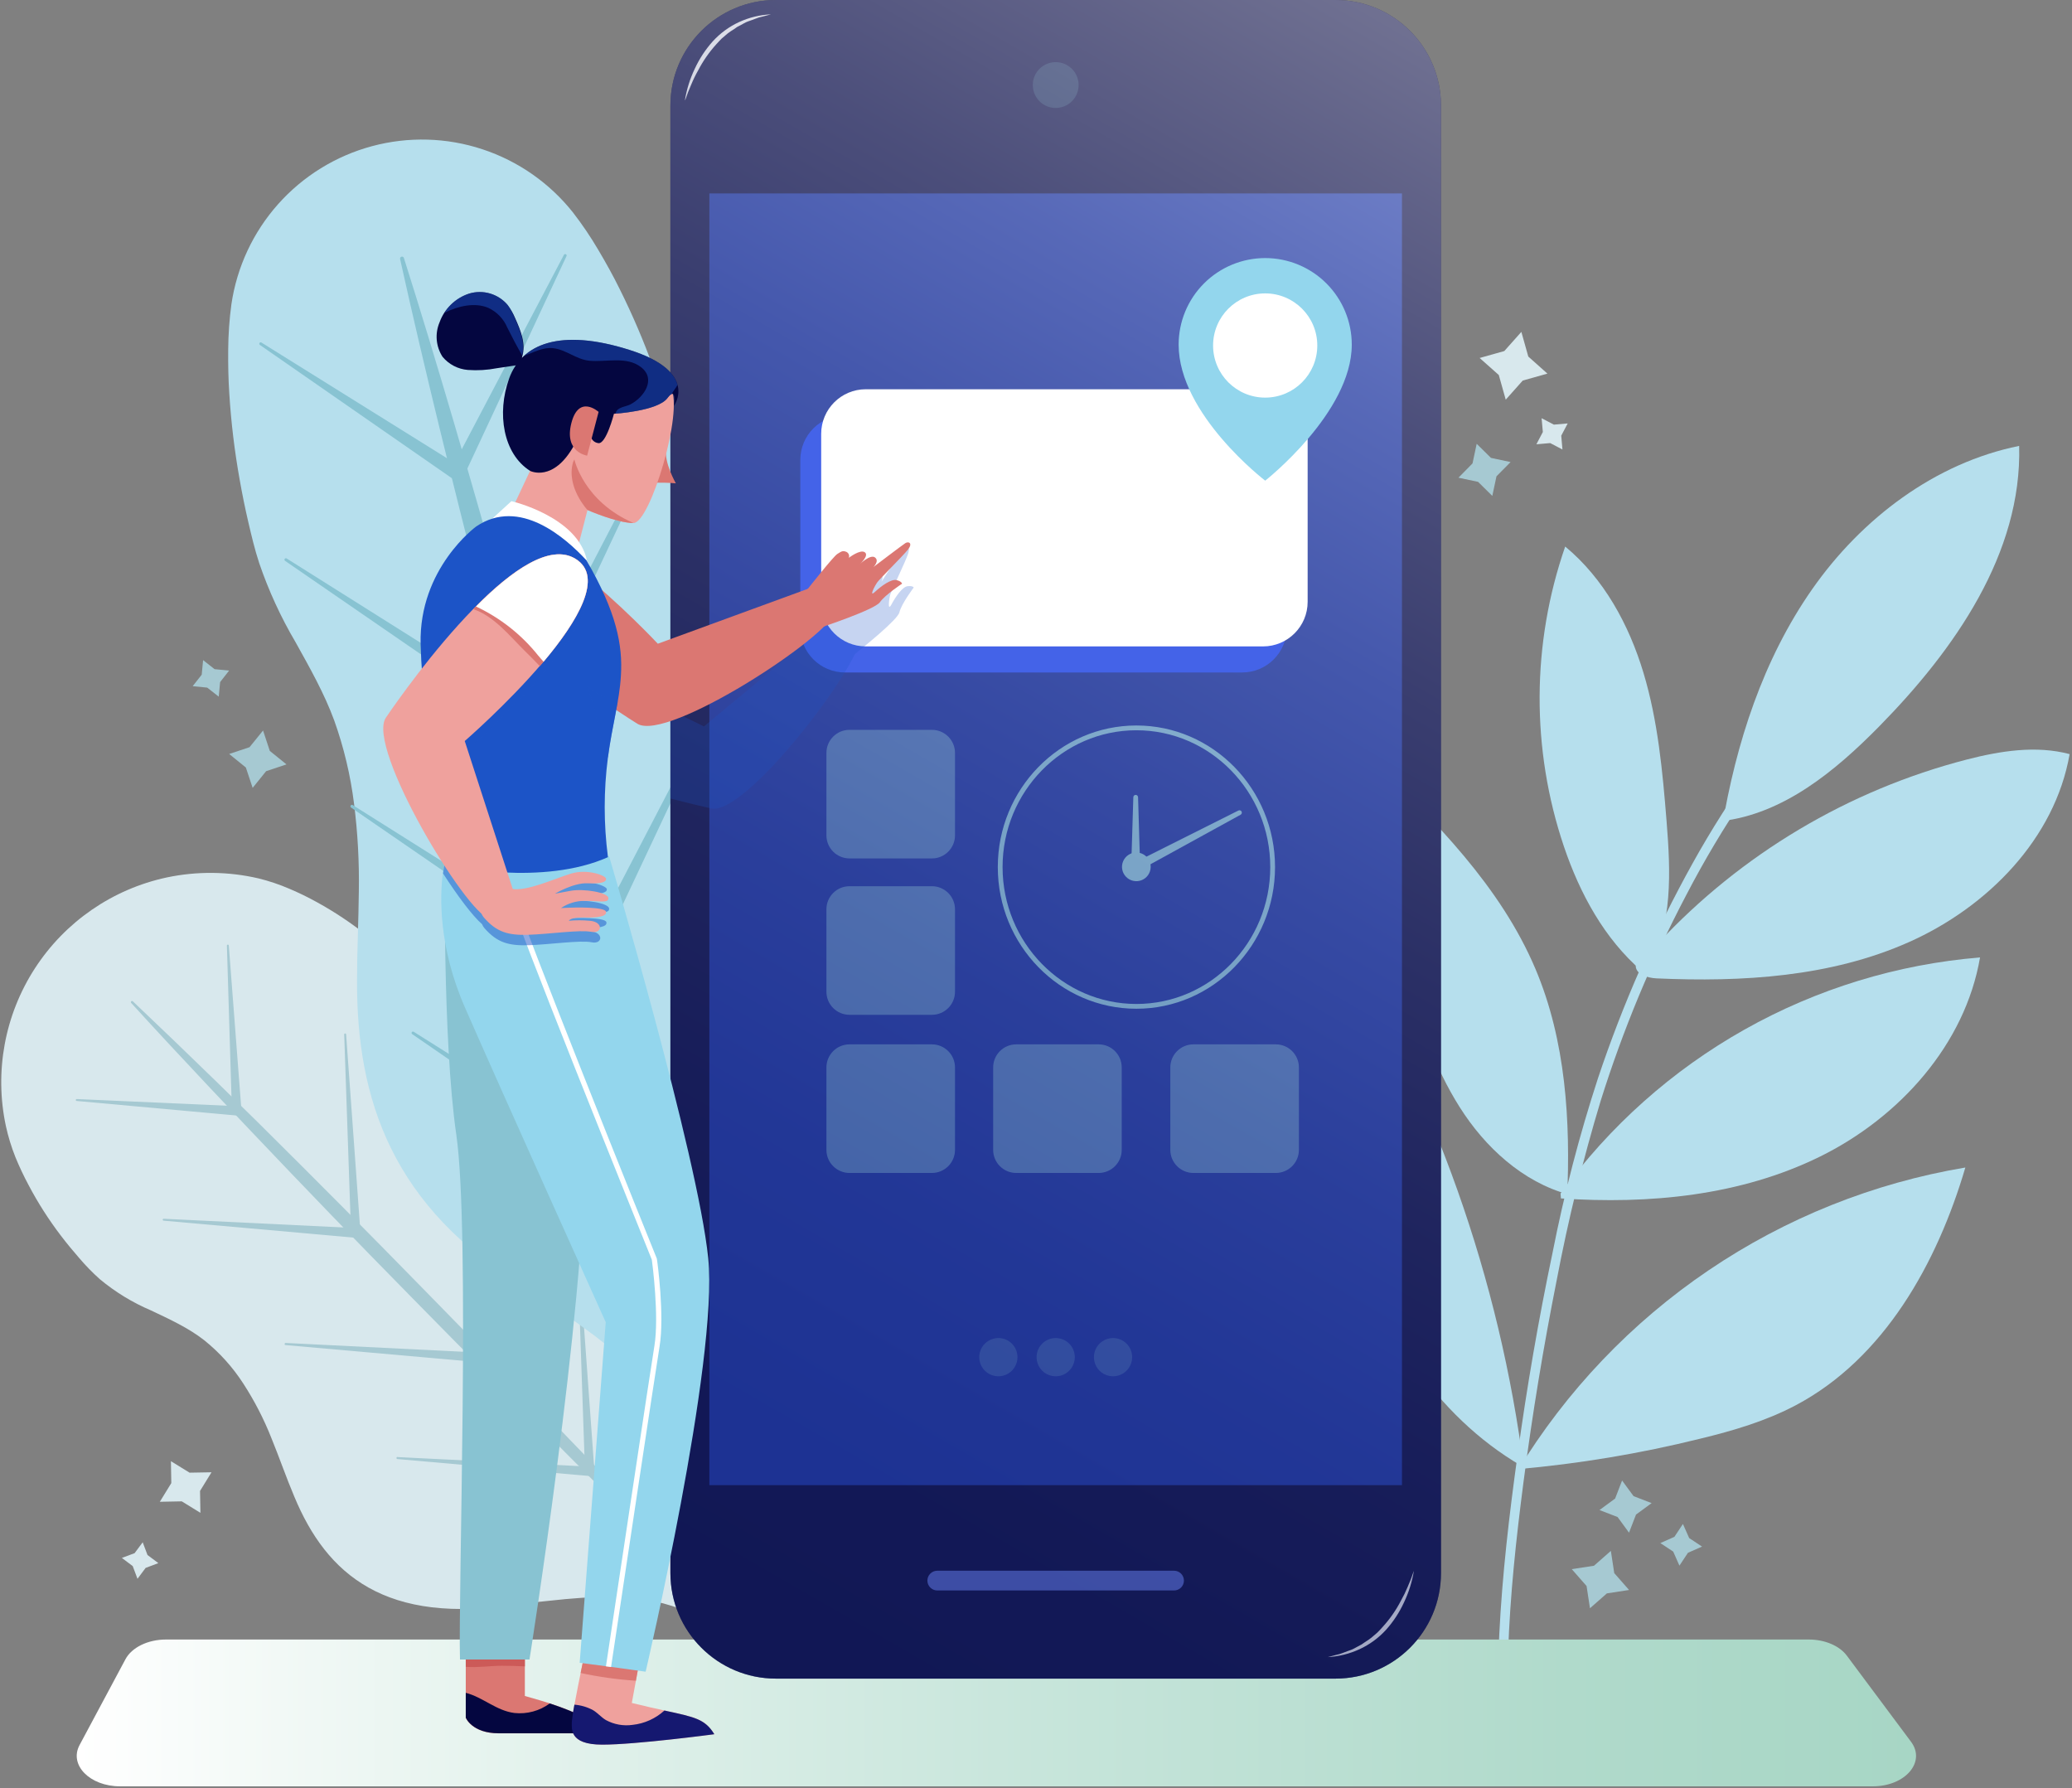
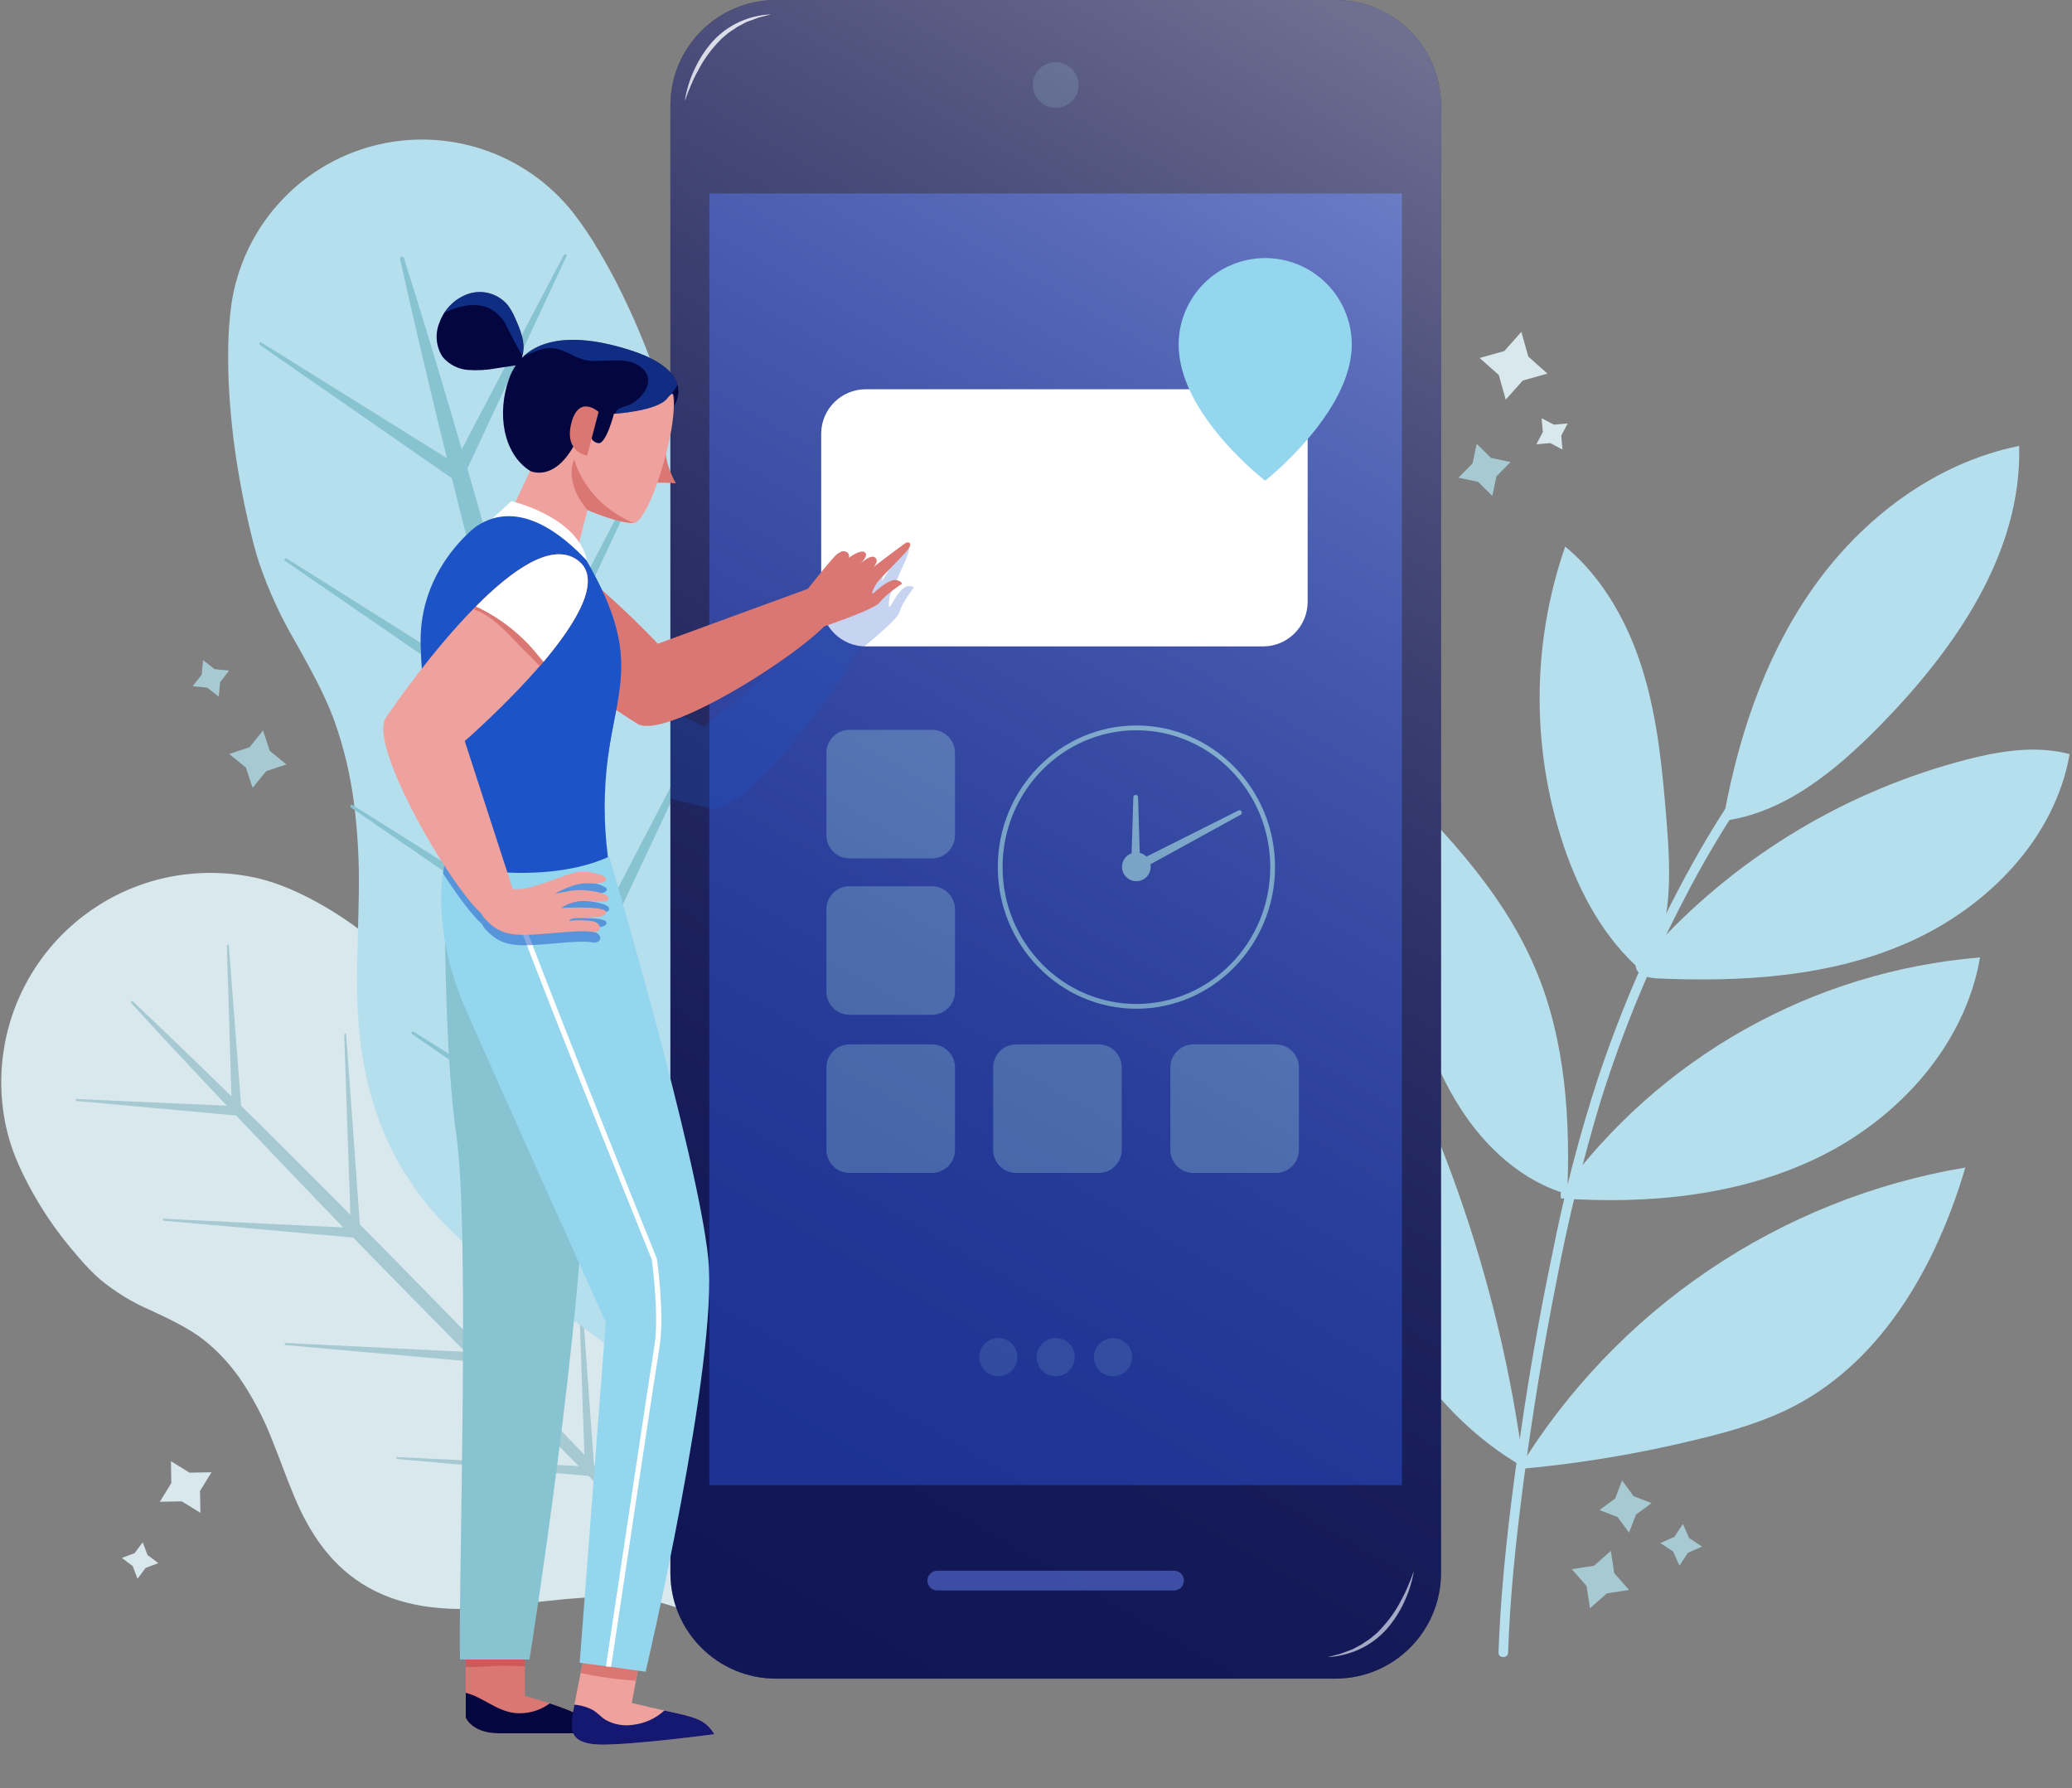
<svg xmlns="http://www.w3.org/2000/svg" width="547" height="472" viewBox="0 0 547 472" fill="none">
  <rect x="0" y="0" width="547" height="472" fill="#808080" stroke="none" />
  <path d="M398.139 436.178C398.631 421.124 400.259 406.094 402.202 391.166C404.524 373.339 407.443 355.593 410.96 337.926C413.993 321.95 417.868 306.146 422.569 290.579C428.453 271.824 436.017 253.637 445.17 236.242C454.623 218.035 466.186 201.004 479.62 185.5C481.273 183.607 482.964 181.715 484.668 179.91C485.778 178.724 483.999 176.945 482.876 178.131C468.913 193.213 456.813 209.918 446.836 227.888C436.787 245.984 428.427 264.967 421.863 284.598C416.943 299.687 412.94 315.06 409.874 330.632C406.148 348.392 403.056 366.264 400.599 384.251C398.429 399.886 396.587 415.609 395.804 431.383C395.716 432.986 395.653 434.588 395.602 436.191C395.552 437.793 398.126 437.806 398.126 436.191L398.139 436.178Z" fill="#B6DFED" />
  <path d="M401.583 386.888C378.869 373.6 363.726 349.738 356.672 324.449C349.618 299.16 349.782 272.383 352.18 246.211C378.795 289.297 395.893 337.576 402.328 387.809" fill="#B6DFED" />
  <path d="M400.707 388.125C413.513 367.105 430.692 349.087 451.076 335.291C471.46 321.496 494.573 312.246 518.846 308.17C511.389 333.484 497.394 358.571 474.099 370.912C466.212 375.089 457.568 377.638 448.861 379.746C432.972 383.685 416.8 386.381 400.492 387.809" fill="#B6DFED" />
  <path d="M416.361 315.83C404.057 313.306 393.71 304.587 386.643 294.201C379.576 283.816 375.387 271.764 371.5 259.801C365.33 240.469 359.828 220.342 361.847 200.151C378.87 216.758 396.145 233.958 405.37 255.789C413.37 274.717 414.645 295.905 413.698 316.461" fill="#B6DFED" />
  <path d="M411.977 315.035C424.855 297.282 441.42 282.522 460.534 271.767C479.649 261.012 500.862 254.515 522.722 252.722C518.772 275.739 501.395 294.996 480.435 305.306C459.475 315.616 435.372 317.925 412.078 316.322" fill="#B6DFED" />
  <path d="M433.473 256.344C423.542 247.813 417.068 235.838 412.866 223.433C404.2 197.734 404.32 169.884 413.207 144.261C423.416 152.716 430.041 164.881 433.864 177.575C437.688 190.27 438.912 203.571 439.972 216.783C441.032 229.995 441.675 244.166 435.038 255.662" fill="#B6DFED" />
  <path d="M437.658 249.05C459.664 225.412 487.971 208.559 519.24 200.479C528.074 198.208 537.525 196.693 546.371 199.053C542.485 221.376 524.692 239.434 503.984 248.659C483.276 257.883 459.956 259.259 437.317 258.249C434.869 258.136 431.601 257.126 431.841 254.678" fill="#B6DFED" />
  <path d="M454.572 218.562C458.282 196.189 465.437 174.042 478.447 155.467C491.458 136.892 510.828 122.178 533.05 117.698C533.832 146.041 516.002 171.493 496.127 191.709C484.517 203.508 470.825 214.852 454.383 216.745" fill="#B6DFED" />
  <path d="M207.056 440.974C203.277 437.352 199.034 434.25 194.436 431.749C189.67 429.063 184.729 426.698 179.647 424.67C173.635 422.44 167.254 421.374 160.844 421.528C159.027 421.528 157.059 421.641 155.191 421.679C153.324 421.717 151.241 421.969 149.26 422.095L136.944 423.357C101.699 429.149 86.24 415.533 77.723 395.103C75.577 390.056 73.722 384.642 71.615 379.506C69.632 374.498 67.155 369.7 64.22 365.183C61.413 360.837 57.923 356.972 53.885 353.738C49.809 350.545 44.825 348.236 39.878 345.901C34.974 343.817 30.404 341.024 26.312 337.611C24.398 335.896 22.602 334.054 20.937 332.096C19.246 330.165 17.605 328.172 16.041 326.115C12.85 321.933 10.014 317.492 7.561 312.839C6.275 310.44 5.112 307.976 4.078 305.457C3.012 302.789 2.168 300.037 1.554 297.23C-1.516 282.897 1.234 267.932 9.197 255.627C17.16 243.321 29.685 234.682 44.017 231.61C52.006 229.926 60.267 230.008 68.221 231.85C71.022 232.538 73.761 233.458 76.41 234.601C78.921 235.664 81.372 236.86 83.755 238.185C88.359 240.721 92.741 243.642 96.853 246.917C98.897 248.52 100.853 250.198 102.746 251.965C104.663 253.663 106.464 255.488 108.135 257.429C111.464 261.586 114.167 266.207 116.16 271.146C118.407 276.194 120.615 281.166 123.732 285.305C126.89 289.406 130.691 292.968 134.988 295.854C139.455 298.875 144.216 301.437 149.197 303.501C154.245 305.71 159.62 307.666 164.668 309.912C184.922 318.821 198.247 334.532 191.761 369.663L190.234 381.954C190.07 383.923 189.843 385.942 189.704 387.872C189.566 389.803 189.465 391.658 189.452 393.526C189.169 399.929 190.112 406.328 192.228 412.379C194.156 417.496 196.424 422.479 199.017 427.294C201.426 431.935 204.444 436.234 207.989 440.078C208.048 440.136 208.095 440.206 208.127 440.283C208.16 440.36 208.176 440.442 208.176 440.526C208.176 440.609 208.16 440.691 208.127 440.768C208.095 440.845 208.048 440.915 207.989 440.974C207.93 441.039 207.858 441.091 207.778 441.126C207.697 441.162 207.61 441.18 207.522 441.18C207.435 441.18 207.348 441.162 207.267 441.126C207.187 441.091 207.115 441.039 207.056 440.974Z" fill="#D8E8ED" />
  <path d="M207.246 440.746C192.465 426.445 177.818 412.03 163.307 397.501C148.795 382.972 134.316 368.414 119.872 353.826C105.448 339.188 91.037 324.537 76.828 309.659C62.619 294.782 48.498 279.941 34.642 264.748C34.612 264.72 34.588 264.686 34.572 264.648C34.555 264.61 34.547 264.569 34.547 264.527C34.547 264.486 34.555 264.445 34.572 264.407C34.588 264.369 34.612 264.335 34.642 264.306C34.701 264.252 34.777 264.222 34.857 264.222C34.937 264.222 35.013 264.252 35.072 264.306C49.996 278.448 64.718 292.796 79.238 307.35C93.801 321.849 108.161 336.538 122.522 351.239C136.882 365.94 151.167 380.692 165.351 395.545C179.535 410.397 193.731 425.263 207.738 440.305C207.768 440.333 207.793 440.367 207.809 440.405C207.825 440.443 207.834 440.484 207.834 440.526C207.834 440.567 207.825 440.608 207.809 440.646C207.793 440.684 207.768 440.718 207.738 440.746C207.709 440.783 207.671 440.813 207.629 440.833C207.586 440.854 207.539 440.864 207.492 440.864C207.445 440.864 207.398 440.854 207.356 440.833C207.313 440.813 207.276 440.783 207.246 440.746Z" fill="#A6C9D2" />
  <path d="M105.033 384.604L155.774 387.128L154.437 388.39L152.632 335.945C152.63 335.912 152.635 335.879 152.646 335.847C152.658 335.816 152.675 335.787 152.697 335.763C152.719 335.738 152.746 335.718 152.776 335.704C152.806 335.69 152.839 335.682 152.872 335.68C152.938 335.68 153.002 335.704 153.051 335.748C153.1 335.793 153.131 335.854 153.137 335.92L156.923 388.251C156.944 388.578 156.837 388.9 156.625 389.15C156.413 389.399 156.113 389.557 155.787 389.589H155.509L104.894 385.121C104.861 385.118 104.829 385.109 104.799 385.093C104.77 385.077 104.744 385.056 104.723 385.03C104.702 385.004 104.686 384.974 104.676 384.942C104.667 384.911 104.664 384.877 104.667 384.844C104.66 384.798 104.666 384.751 104.685 384.709C104.703 384.667 104.734 384.631 104.772 384.605C104.811 384.58 104.856 384.567 104.903 384.566C104.949 384.566 104.994 384.579 105.033 384.604Z" fill="#A6C9D2" />
  <path d="M75.445 354.482L126.199 357.006L124.849 358.331L123.044 305.874C123.042 305.841 123.047 305.809 123.059 305.778C123.07 305.747 123.087 305.719 123.11 305.696C123.132 305.672 123.159 305.653 123.189 305.641C123.219 305.628 123.251 305.621 123.284 305.621C123.349 305.618 123.413 305.639 123.462 305.682C123.511 305.724 123.542 305.784 123.549 305.848L127.335 358.192C127.352 358.519 127.242 358.84 127.028 359.087C126.814 359.334 126.512 359.488 126.186 359.517H125.984L75.369 355.038C75.337 355.036 75.305 355.028 75.275 355.013C75.246 354.999 75.22 354.979 75.198 354.954C75.177 354.929 75.161 354.9 75.151 354.869C75.142 354.838 75.139 354.805 75.142 354.773C75.138 354.732 75.143 354.692 75.157 354.653C75.171 354.615 75.193 354.581 75.222 354.553C75.251 354.525 75.287 354.504 75.325 354.492C75.364 354.479 75.405 354.476 75.445 354.482Z" fill="#A6C9D2" />
  <path d="M43.269 321.698L94.023 324.159L92.673 325.484L90.868 273.039C90.868 272.972 90.895 272.908 90.942 272.861C90.989 272.813 91.054 272.787 91.121 272.787C91.187 272.787 91.252 272.813 91.299 272.861C91.346 272.908 91.373 272.972 91.373 273.039L95.159 325.37C95.18 325.699 95.071 326.023 94.857 326.273C94.642 326.523 94.338 326.679 94.01 326.708H93.808L43.193 322.203C43.125 322.196 43.062 322.164 43.018 322.112C42.973 322.061 42.95 321.994 42.953 321.925C42.956 321.888 42.967 321.852 42.985 321.82C43.003 321.787 43.028 321.759 43.058 321.738C43.088 321.716 43.123 321.701 43.159 321.694C43.196 321.687 43.233 321.689 43.269 321.698Z" fill="#A6C9D2" />
  <path d="M20.274 290.1L62.573 291.98L61.223 293.305L59.898 249.592C59.896 249.56 59.901 249.527 59.913 249.497C59.924 249.466 59.941 249.438 59.964 249.415C59.986 249.391 60.013 249.372 60.043 249.359C60.073 249.347 60.105 249.34 60.138 249.34C60.17 249.337 60.203 249.34 60.234 249.35C60.266 249.359 60.295 249.375 60.319 249.396C60.344 249.418 60.364 249.444 60.379 249.473C60.393 249.503 60.401 249.535 60.403 249.567L63.747 293.179C63.748 293.493 63.633 293.796 63.423 294.029C63.213 294.263 62.923 294.409 62.611 294.441H62.397L20.236 290.604C20.203 290.601 20.171 290.592 20.141 290.576C20.112 290.56 20.086 290.539 20.065 290.513C20.044 290.487 20.028 290.457 20.018 290.426C20.009 290.394 20.006 290.36 20.009 290.327C20.016 290.262 20.047 290.202 20.096 290.16C20.145 290.118 20.209 290.096 20.274 290.1Z" fill="#A6C9D2" />
-   <path d="M494.387 471.512H31.709C23.721 471.512 18.194 465.896 20.995 460.634L33.11 437.983C34.775 434.841 39.053 432.758 43.823 432.758H477.503C481.756 432.758 485.667 434.424 487.598 437.074L504.482 459.713C508.521 465.076 502.993 471.512 494.387 471.512Z" fill="url(#paint0_linear_3080_556)" />
  <path d="M199.318 417.931C197.203 410.632 194.419 403.544 191.002 396.756C187.633 389.854 183.847 383.065 179.721 376.364C175.203 369.207 169.571 362.816 163.039 357.435C161.297 355.946 159.455 354.495 157.574 353.044C155.694 351.593 153.675 350.192 151.732 348.753L139.428 340.349C103.388 318.796 94.138 290.049 94.252 258.805C94.252 250.993 94.656 243.081 94.731 235.257C94.86 227.544 94.439 219.831 93.47 212.177C92.536 204.671 90.78 197.291 88.233 190.169C85.621 183.052 81.797 176.288 78.011 169.487C74.12 162.88 70.911 155.896 68.433 148.64C67.247 145.056 66.389 141.384 65.531 137.712C64.673 134.04 63.928 130.33 63.272 126.607C61.923 119.095 61.008 111.511 60.534 103.893C60.281 100.107 60.206 96.17 60.244 92.258C60.273 88.265 60.555 84.278 61.089 80.32C62.53 70.496 66.816 61.308 73.416 53.89C80.017 46.471 88.645 41.147 98.235 38.574C107.826 36.001 117.96 36.29 127.387 39.408C136.815 42.525 145.124 48.334 151.29 56.117C153.734 59.276 155.972 62.589 157.991 66.036C159.985 69.405 161.878 72.799 163.569 76.244C166.972 83.066 169.972 90.082 172.553 97.255C173.849 100.805 175.052 104.385 176.162 107.994C177.26 111.603 178.345 115.212 179.115 118.91C180.602 126.435 181.313 134.092 181.235 141.763C181.361 149.536 181.437 157.322 182.737 164.78C184.104 172.217 186.279 179.482 189.223 186.447C192.208 193.57 195.699 200.469 199.672 207.092C203.647 213.83 207.962 220.48 211.874 227.282C227.623 254.287 234.008 283.79 213.591 320.499L207.167 333.939C206.196 336.147 205.174 338.368 204.252 340.576C203.331 342.784 202.473 344.955 201.729 347.1C198.775 355.038 197.101 363.395 196.769 371.859C196.542 379.725 196.689 387.49 197.211 395.154C197.658 402.746 198.799 410.281 200.618 417.666C200.661 417.827 200.638 417.998 200.556 418.142C200.473 418.286 200.337 418.392 200.176 418.436C200.087 418.469 199.992 418.481 199.897 418.473C199.802 418.464 199.71 418.435 199.628 418.387C199.546 418.338 199.476 418.272 199.422 418.194C199.368 418.115 199.333 418.025 199.318 417.931Z" fill="#B6DFED" />
  <path d="M199.424 417.906C190.767 389.008 182.355 360.043 174.186 331.011C166.017 301.979 157.975 272.913 150.058 243.813C146.146 229.251 142.121 214.713 138.297 200.126L132.518 178.257L126.877 156.363C119.444 127.124 112.151 97.861 105.626 68.383C105.591 68.249 105.611 68.106 105.681 67.987C105.75 67.867 105.865 67.781 105.999 67.745C106.133 67.71 106.275 67.73 106.394 67.799C106.514 67.869 106.601 67.984 106.636 68.118C115.747 96.889 124.088 125.875 132.291 154.899L138.373 176.667L144.317 198.485C148.317 213.022 152.115 227.623 156.014 242.185C163.763 271.335 171.334 300.523 178.729 329.749C186.124 358.975 193.363 388.289 200.446 417.691C200.477 417.827 200.453 417.969 200.38 418.087C200.306 418.205 200.19 418.289 200.055 418.322C199.916 418.348 199.773 418.32 199.655 418.242C199.537 418.164 199.454 418.044 199.424 417.906Z" fill="#88C3D2" />
  <path d="M109.195 272.332L172.291 312.044L169.552 312.789L205.1 244.444C205.146 244.356 205.225 244.289 205.319 244.259C205.413 244.228 205.516 244.236 205.605 244.28C205.693 244.326 205.76 244.404 205.793 244.497C205.826 244.591 205.822 244.694 205.782 244.785L172.972 314.467C172.868 314.694 172.719 314.898 172.535 315.066C172.351 315.235 172.135 315.365 171.899 315.448C171.664 315.532 171.414 315.567 171.165 315.553C170.916 315.538 170.672 315.474 170.448 315.363L170.183 315.212L108.817 272.963C108.775 272.935 108.739 272.899 108.711 272.857C108.684 272.816 108.665 272.769 108.655 272.719C108.646 272.67 108.646 272.619 108.657 272.57C108.667 272.521 108.687 272.474 108.716 272.433C108.771 272.362 108.849 272.313 108.937 272.295C109.025 272.276 109.116 272.289 109.195 272.332Z" fill="#88C3D2" />
  <path d="M93.142 212.518L156.237 252.243L153.499 252.987L189.047 184.642C189.093 184.557 189.171 184.492 189.263 184.462C189.356 184.432 189.456 184.439 189.544 184.481C189.632 184.523 189.7 184.598 189.734 184.689C189.768 184.78 189.766 184.881 189.728 184.97L156.919 254.665C156.813 254.891 156.664 255.094 156.479 255.261C156.295 255.428 156.078 255.557 155.843 255.639C155.608 255.721 155.359 255.756 155.11 255.74C154.861 255.725 154.618 255.66 154.395 255.549C154.3 255.511 154.211 255.46 154.13 255.397L92.675 213.149C92.634 213.122 92.598 213.087 92.571 213.046C92.543 213.006 92.524 212.96 92.515 212.911C92.505 212.863 92.506 212.813 92.516 212.765C92.526 212.717 92.546 212.672 92.574 212.631C92.601 212.583 92.638 212.541 92.682 212.508C92.727 212.476 92.778 212.453 92.832 212.442C92.886 212.432 92.942 212.433 92.995 212.446C93.049 212.459 93.099 212.483 93.142 212.518Z" fill="#88C3D2" />
  <path d="M75.663 147.403L138.758 187.116L136.02 187.86L171.568 119.515C171.616 119.43 171.695 119.365 171.788 119.335C171.882 119.304 171.983 119.31 172.073 119.351C172.163 119.395 172.232 119.472 172.265 119.567C172.299 119.662 172.293 119.766 172.249 119.856L139.44 189.539C139.337 189.767 139.189 189.972 139.005 190.141C138.821 190.311 138.605 190.441 138.369 190.525C138.133 190.609 137.883 190.644 137.633 190.628C137.384 190.613 137.14 190.547 136.916 190.434L136.651 190.283L75.247 148.034C75.169 147.977 75.116 147.891 75.1 147.796C75.083 147.701 75.103 147.603 75.156 147.522C75.21 147.441 75.292 147.384 75.386 147.362C75.48 147.34 75.579 147.355 75.663 147.403Z" fill="#88C3D2" />
  <path d="M69.021 90.416L121.769 123.301L119.031 124.045L148.875 67.26C148.925 67.173 149.007 67.109 149.103 67.081C149.2 67.052 149.303 67.062 149.392 67.108C149.435 67.13 149.474 67.159 149.506 67.196C149.537 67.232 149.561 67.275 149.577 67.32C149.592 67.366 149.598 67.414 149.594 67.462C149.591 67.51 149.578 67.557 149.556 67.6L122.425 125.724C122.323 125.952 122.175 126.157 121.991 126.326C121.807 126.496 121.59 126.626 121.355 126.71C121.119 126.794 120.868 126.829 120.619 126.813C120.369 126.798 120.125 126.732 119.901 126.62C119.803 126.575 119.71 126.52 119.624 126.456L68.605 91.047C68.564 91.018 68.53 90.981 68.503 90.939C68.477 90.896 68.459 90.849 68.451 90.8C68.442 90.751 68.444 90.7 68.455 90.652C68.467 90.603 68.487 90.557 68.517 90.517C68.57 90.437 68.654 90.381 68.748 90.362C68.843 90.344 68.941 90.363 69.021 90.416Z" fill="#88C3D2" />
  <path d="M352.554 0H204.847C189.459 0 176.984 12.475 176.984 27.863V415.218C176.984 430.606 189.459 443.081 204.847 443.081H352.554C367.942 443.081 380.416 430.606 380.416 415.218V27.863C380.416 12.475 367.942 0 352.554 0Z" fill="#040640" />
  <path d="M309.955 419.811H247.428C246.737 419.808 246.076 419.531 245.589 419.042C245.102 418.552 244.828 417.89 244.828 417.199C244.831 416.511 245.106 415.851 245.593 415.365C246.08 414.878 246.739 414.603 247.428 414.6H309.955C310.644 414.603 311.303 414.878 311.79 415.365C312.276 415.851 312.551 416.511 312.555 417.199C312.555 417.89 312.281 418.552 311.794 419.042C311.307 419.531 310.646 419.808 309.955 419.811Z" fill="#4F63CA" />
  <path d="M370.111 51.057H187.273V392.012H370.111V51.057Z" fill="#1633AB" />
  <path d="M284.745 22.399C284.755 23.597 284.409 24.771 283.75 25.772C283.092 26.773 282.15 27.555 281.046 28.02C279.942 28.485 278.724 28.611 277.548 28.383C276.372 28.154 275.29 27.581 274.44 26.737C273.59 25.892 273.011 24.814 272.775 23.639C272.539 22.465 272.657 21.246 273.115 20.139C273.573 19.032 274.35 18.086 275.346 17.421C276.343 16.756 277.515 16.402 278.713 16.405C280.306 16.405 281.835 17.035 282.965 18.158C284.095 19.281 284.735 20.805 284.745 22.399Z" fill="#182B5C" />
  <path d="M180.82 26.424C181.288 23.565 182.159 20.786 183.407 18.171C184.623 15.529 186.226 13.084 188.165 10.915C190.13 8.761 192.507 7.023 195.156 5.805C197.794 4.603 200.638 3.918 203.535 3.786C202.828 3.988 202.134 4.177 201.427 4.341C200.727 4.478 200.042 4.685 199.383 4.959C198.727 5.224 198.058 5.439 197.402 5.679C196.746 5.918 196.14 6.322 195.522 6.638L194.6 7.117C194.323 7.332 194.032 7.534 193.742 7.723C193.175 8.062 192.627 8.433 192.102 8.833L190.512 10.184C190.02 10.663 189.565 11.193 189.086 11.698C187.209 13.773 185.606 16.08 184.316 18.563C183.62 19.783 183.005 21.048 182.473 22.348C181.885 23.663 181.362 25.006 180.909 26.374L180.82 26.424Z" fill="white" />
  <path d="M373.253 414.701C372.774 417.559 371.899 420.336 370.654 422.954C369.442 425.597 367.838 428.044 365.896 430.209C363.931 432.363 361.554 434.1 358.906 435.32C356.272 436.532 353.434 437.239 350.539 437.402C351.246 437.2 351.94 437.011 352.634 436.847C353.334 436.71 354.019 436.503 354.678 436.229C355.334 435.964 356.003 435.737 356.672 435.497C357.341 435.257 357.934 434.853 358.54 434.55L359.461 434.058L360.319 433.465C360.913 433.103 361.486 432.707 362.035 432.279L363.612 430.929C364.117 430.449 364.571 429.919 365.038 429.414C366.924 427.343 368.531 425.036 369.821 422.55C370.511 421.326 371.127 420.062 371.663 418.764C372.248 417.449 372.766 416.106 373.216 414.738L373.253 414.701Z" fill="white" />
  <path opacity="0.5" d="M246.022 192.643H224.267C220.901 192.643 218.172 195.372 218.172 198.738V220.493C218.172 223.859 220.901 226.588 224.267 226.588H246.022C249.388 226.588 252.117 223.859 252.117 220.493V198.738C252.117 195.372 249.388 192.643 246.022 192.643Z" fill="#93D6ED" />
  <path opacity="0.5" d="M246.022 233.92H224.267C220.901 233.92 218.172 236.649 218.172 240.015V261.77C218.172 265.136 220.901 267.865 224.267 267.865H246.022C249.388 267.865 252.117 265.136 252.117 261.77V240.015C252.117 236.649 249.388 233.92 246.022 233.92Z" fill="#93D6ED" />
  <path opacity="0.5" d="M246.022 275.664H224.267C220.901 275.664 218.172 278.392 218.172 281.759V303.514C218.172 306.88 220.901 309.609 224.267 309.609H246.022C249.388 309.609 252.117 306.88 252.117 303.514V281.759C252.117 278.392 249.388 275.664 246.022 275.664Z" fill="#93D6ED" />
  <path opacity="0.5" d="M290.038 275.664H268.283C264.916 275.664 262.188 278.392 262.188 281.759V303.514C262.188 306.88 264.916 309.609 268.283 309.609H290.038C293.404 309.609 296.133 306.88 296.133 303.514V281.759C296.133 278.392 293.404 275.664 290.038 275.664Z" fill="#93D6ED" />
  <path opacity="0.5" d="M336.811 275.664H315.056C311.69 275.664 308.961 278.392 308.961 281.759V303.514C308.961 306.88 311.69 309.609 315.056 309.609H336.811C340.177 309.609 342.906 306.88 342.906 303.514V281.759C342.906 278.392 340.177 275.664 336.811 275.664Z" fill="#93D6ED" />
  <g opacity="0.25">
    <path d="M268.611 358.23C268.611 359.229 268.315 360.204 267.76 361.035C267.206 361.865 266.417 362.512 265.495 362.894C264.573 363.276 263.558 363.376 262.579 363.181C261.599 362.986 260.7 362.505 259.994 361.799C259.288 361.094 258.807 360.194 258.613 359.215C258.418 358.236 258.518 357.221 258.9 356.299C259.282 355.376 259.929 354.588 260.759 354.033C261.589 353.479 262.565 353.183 263.563 353.183C264.902 353.183 266.186 353.714 267.132 354.661C268.079 355.608 268.611 356.892 268.611 358.23Z" fill="#93D6ED" />
    <path d="M283.744 358.23C283.744 359.229 283.448 360.204 282.893 361.035C282.338 361.865 281.55 362.512 280.628 362.894C279.705 363.276 278.69 363.376 277.711 363.181C276.732 362.986 275.833 362.505 275.127 361.799C274.421 361.094 273.94 360.194 273.745 359.215C273.551 358.236 273.651 357.221 274.033 356.299C274.415 355.376 275.062 354.588 275.892 354.033C276.722 353.479 277.698 353.183 278.696 353.183C280.035 353.183 281.319 353.714 282.265 354.661C283.212 355.608 283.744 356.892 283.744 358.23Z" fill="#93D6ED" />
    <path d="M298.884 358.23C298.884 359.229 298.588 360.204 298.034 361.035C297.479 361.865 296.691 362.512 295.768 362.894C294.846 363.276 293.831 363.376 292.852 363.181C291.873 362.986 290.973 362.505 290.267 361.799C289.562 361.094 289.081 360.194 288.886 359.215C288.691 358.236 288.791 357.221 289.173 356.299C289.555 355.376 290.202 354.588 291.032 354.033C291.862 353.479 292.838 353.183 293.837 353.183C295.175 353.183 296.459 353.714 297.406 354.661C298.353 355.608 298.884 356.892 298.884 358.23Z" fill="#93D6ED" />
  </g>
  <path d="M300.009 266.263C279.819 266.263 263.414 249.492 263.414 228.872C263.414 208.253 279.819 191.495 300.009 191.495C320.2 191.495 336.605 208.265 336.605 228.872C336.605 249.479 320.175 266.263 300.009 266.263ZM300.009 192.756C280.538 192.756 264.676 208.959 264.676 228.872C264.676 248.785 280.526 265.001 300.009 265.001C319.493 265.001 335.343 248.798 335.343 228.872C335.343 208.947 319.481 192.756 300.009 192.756Z" fill="#93D6ED" />
  <path d="M303.774 228.872C303.762 229.618 303.529 230.344 303.106 230.958C302.682 231.572 302.087 232.048 301.394 232.324C300.701 232.601 299.942 232.667 299.212 232.514C298.482 232.361 297.813 231.996 297.29 231.464C296.767 230.932 296.412 230.257 296.271 229.525C296.13 228.792 296.209 228.034 296.497 227.346C296.786 226.658 297.271 226.071 297.892 225.657C298.513 225.244 299.242 225.024 299.988 225.023C300.491 225.023 300.988 225.123 301.452 225.318C301.915 225.512 302.335 225.796 302.688 226.154C303.04 226.513 303.318 226.938 303.504 227.404C303.691 227.871 303.782 228.37 303.774 228.872Z" fill="#93D6ED" />
  <path d="M300.443 210.398L300.999 228.872L299.245 227.825L326.931 213.944C327.004 213.905 327.085 213.881 327.168 213.874C327.25 213.867 327.334 213.877 327.412 213.903C327.491 213.929 327.564 213.971 327.627 214.025C327.689 214.08 327.74 214.147 327.776 214.221C327.848 214.368 327.861 214.536 327.811 214.691C327.762 214.846 327.654 214.976 327.511 215.054L300.368 229.97C300.093 230.119 299.77 230.154 299.47 230.066C299.17 229.979 298.917 229.776 298.765 229.503C298.665 229.318 298.617 229.108 298.626 228.897L299.194 210.423C299.194 210.34 299.211 210.258 299.244 210.182C299.276 210.106 299.324 210.038 299.385 209.981C299.445 209.924 299.516 209.88 299.594 209.852C299.672 209.824 299.755 209.812 299.838 209.817C299.992 209.823 300.139 209.885 300.251 209.992C300.363 210.099 300.431 210.244 300.443 210.398Z" fill="#93D6ED" />
  <path style="mix-blend-mode:screen" opacity="0.43" d="M352.554 0H204.847C189.459 0 176.984 12.475 176.984 27.863V415.218C176.984 430.606 189.459 443.081 204.847 443.081H352.554C367.942 443.081 380.416 430.606 380.416 415.218V27.863C380.416 12.475 367.942 0 352.554 0Z" fill="url(#paint1_linear_3080_556)" />
  <g style="mix-blend-mode:multiply">
-     <path d="M327.932 109.622H223.055C216.552 109.622 211.281 114.893 211.281 121.395V165.726C211.281 172.229 216.552 177.5 223.055 177.5H327.932C334.434 177.5 339.706 172.229 339.706 165.726V121.395C339.706 114.893 334.434 109.622 327.932 109.622Z" fill="#4463E8" />
-   </g>
+     </g>
  <path d="M333.44 102.745H228.563C222.06 102.745 216.789 108.016 216.789 114.518V158.849C216.789 165.351 222.06 170.623 228.563 170.623H333.44C339.942 170.623 345.213 165.351 345.213 158.849V114.518C345.213 108.016 339.942 102.745 333.44 102.745Z" fill="white" />
  <path d="M356.863 90.971C356.863 108.928 334.009 126.872 334.009 126.872C334.009 126.872 311.156 109.395 311.156 90.971C311.156 84.91 313.564 79.097 317.85 74.811C322.136 70.525 327.948 68.118 334.009 68.118C340.07 68.118 345.883 70.525 350.169 74.811C354.455 79.097 356.863 84.91 356.863 90.971Z" fill="#93D6ED" />
-   <path d="M334.005 104.953C341.601 104.953 347.76 98.795 347.76 91.198C347.76 83.602 341.601 77.443 334.005 77.443C326.408 77.443 320.25 83.602 320.25 91.198C320.25 98.795 326.408 104.953 334.005 104.953Z" fill="white" />
  <g style="mix-blend-mode:multiply" opacity="0.25">
    <path d="M241.214 155.088C241.214 155.088 237.983 159.341 237.428 161.663C236.885 163.631 228.342 170.496 225.667 172.667C219.887 184.869 195.772 215.117 187.81 213.388L187.318 213.288C185.993 212.997 182.144 212.114 177.008 210.764V187.545C182.283 189.93 185.841 191.747 185.841 191.747L187.355 190.485L218.234 164.792C218.739 163.278 221.755 154.356 222.5 153.435C223.244 152.514 223.471 152.085 224.594 152.173C225.717 152.262 225.68 153.435 225.68 153.435C225.68 153.435 227.736 150.243 229.162 150.634C230.424 150.987 229.44 153.158 229.162 153.789C229.541 153.12 230.967 150.583 232.241 151.012C233.516 151.441 232.822 153.296 232.721 153.536C233.024 153.069 237.87 145.574 238.501 144.703C239.132 143.832 240.431 144.009 239.762 146.091C239.094 148.173 235.371 155.795 235.043 156.905C234.715 158.016 234.248 161.587 235.346 159.543C236.444 157.499 238.236 154.861 239.649 154.722C241.062 154.584 241.214 155.088 241.214 155.088Z" fill="#1C54C7" />
  </g>
  <path d="M172.297 127.453C174.337 127.357 176.382 127.399 178.417 127.579C178.417 127.579 175.224 121.963 175.893 118.518" fill="#DB7772" />
  <path d="M154.405 436.203C154.405 436.203 150.972 452.482 150.972 454.312C150.972 456.142 150.051 460.508 158.998 460.508C167.945 460.508 188.577 457.757 188.577 457.757C185.397 452.533 181.851 453.264 166.796 449.504L169.081 437.112L154.405 436.203Z" fill="#EFA19D" />
  <path d="M167.869 443.636L169.068 437.112L154.392 436.203C154.392 436.203 153.9 438.563 153.281 441.592C158.087 442.632 162.963 443.315 167.869 443.636Z" fill="#DB7772" />
  <path d="M168.248 191.028C168.248 191.028 115.639 158.559 124.447 142.596C133.256 126.632 173.662 169.916 173.662 169.916L214.813 154.861C214.813 154.861 221.046 155.782 220.125 161.777C219.204 167.771 176.236 195.999 168.248 191.028Z" fill="#DB7772" />
  <path d="M213.086 155.656C213.086 155.656 219.963 146.886 221.074 146.205C222.184 145.523 222.449 145.258 223.484 145.687C223.756 145.828 223.968 146.063 224.079 146.349C224.191 146.635 224.195 146.951 224.09 147.239C224.09 147.239 227.093 144.917 228.305 145.776C229.516 146.634 227.043 148.867 227.043 148.867C227.043 148.867 229.794 146.205 231.005 147.151C232.216 148.097 230.576 149.675 230.576 149.675C230.576 149.675 238.147 143.921 239.006 143.365C239.864 142.81 241.062 143.365 239.687 145.081C238.311 146.798 232.292 152.741 231.611 153.688C230.929 154.634 229.289 157.814 231.005 156.211C232.721 154.609 235.308 152.779 236.684 153.12C238.059 153.461 238.147 154.066 238.147 154.066C238.147 154.066 233.668 156.994 232.292 158.962C230.917 160.931 216.556 165.676 216.556 165.676L213.086 155.656Z" fill="#DB7772" />
  <path d="M167.248 138.053C162.882 138.053 155.096 134.62 155.096 134.62L150.465 152.502L131.195 142.873L139.928 124.298C139.928 124.298 126.488 109.622 137.669 96.321C148.849 83.021 173.671 96.561 177.116 102.517C180.561 108.474 171.614 138.053 167.248 138.053Z" fill="#EFA19D" />
  <path d="M122.961 437.352V453.403C122.961 453.403 124.576 457.53 131.681 457.53H158.749C157.487 453.971 149.739 450.728 138.558 447.662V418.537" fill="#DB7772" />
  <path d="M132.324 439.686C134.406 439.686 136.489 439.75 138.558 439.85V418.537L122.961 437.352V439.964C126.015 440.216 129.371 439.712 132.324 439.686Z" fill="#CC5A58" />
  <path d="M145.133 449.63C142.452 451.604 139.13 452.504 135.82 452.154C131.025 451.561 127.491 447.99 122.961 446.829V453.378C122.961 453.378 124.576 457.504 131.681 457.504H158.749C157.79 454.716 152.717 452.116 145.133 449.63Z" fill="#040640" />
  <path d="M175.403 451.498C173.083 453.618 170.148 454.944 167.024 455.284C164.594 455.638 162.114 455.195 159.957 454.022C158.695 453.265 157.786 452.129 156.55 451.397C155.032 450.58 153.36 450.09 151.641 449.958C151.343 451.397 151.12 452.85 150.972 454.312C150.972 456.154 150.051 460.508 158.998 460.508C167.945 460.508 188.577 457.757 188.577 457.757C186.129 453.731 183.416 453.239 175.403 451.498Z" fill="#151870" />
  <path d="M121.434 438.033H139.782C139.782 438.033 154.458 345.838 154.458 302.719C154.458 259.6 160.162 231.951 160.162 231.951L117.472 227.27C117.472 227.27 116.79 274.288 120.463 299.514C124.135 324.739 120.917 421.477 121.434 438.033Z" fill="#88C3D2" />
  <path d="M170.448 441.251L161.312 439.989L159.962 439.813L153.034 438.904L159.911 349.006C159.911 349.006 132.389 287.993 122.761 265.972C115.656 249.757 116.148 236.406 116.905 230.5C117.029 229.4 117.219 228.309 117.473 227.232L131.998 226.841L160.492 226.083H160.82C160.82 226.083 184.215 304.99 186.966 332.084C189.717 359.177 170.448 441.251 170.448 441.251Z" fill="#93D6ED" />
  <path d="M174.114 355.467C172.94 362.546 163.829 423.42 161.318 440.014L159.968 439.838C162.492 423.244 171.59 362.294 172.764 355.227C174.025 347.479 172.246 333.661 172.082 332.513C171.451 330.935 161.57 306.479 151.892 282.163C131.701 231.245 132.168 230.5 132.483 229.957L133.077 230.311L133.745 230.412C133.846 233.314 157.482 292.8 173.344 332.071L173.407 332.235C173.521 332.815 175.489 347.214 174.114 355.467Z" fill="white" />
  <path d="M128.531 138.204L135.017 132.286C135.017 132.286 152.571 136.336 154.956 147.971C162.388 161.865 128.531 138.204 128.531 138.204Z" fill="white" />
  <path d="M160.483 200C159.358 208.675 159.358 217.459 160.483 226.134C160.483 226.134 160.483 226.222 160.483 226.26C152.016 230.046 141.618 230.715 133.087 230.285C129.617 230.121 126.45 229.793 123.863 229.44C120.077 228.241 117.452 227.282 117.452 227.282C117.452 227.282 113.023 199.457 111.521 179.002C111.269 175.746 111.105 172.692 111.042 169.941C110.575 149.99 125.705 138.974 125.705 138.974C137.189 131.175 149.328 141.965 154.843 147.921C162.742 161.612 164.433 170.257 163.916 178.371C163.537 185.084 161.606 191.444 160.483 200Z" fill="#1C54C7" />
  <g style="mix-blend-mode:multiply" opacity="0.5">
    <path d="M154.511 240.545C152.264 240.512 150.06 241.173 148.202 242.438C148.202 242.438 148.555 242.438 150.183 242.349C151.811 242.261 159.723 242.097 160.076 243.397C160.43 244.696 157.83 245.012 154.221 244.936C150.612 244.86 150.259 245.782 150.259 245.782C152.089 245.621 153.93 245.621 155.761 245.782C159.471 246.047 159.117 249.328 156.202 248.722C153.287 248.116 144.933 249.328 139.608 249.492C134.283 249.656 131.254 248.848 127.847 244.936C127.601 244.642 127.404 244.31 127.267 243.952C124.743 241.744 120.957 236.709 116.957 230.55C117.081 229.451 117.27 228.359 117.525 227.282C117.525 227.282 113.095 199.457 111.594 179.002C122.951 164.49 141.577 143.971 151.975 150.217C167.585 159.619 122.863 198.384 122.863 198.384L132.1 226.891L133.21 230.285L135.507 237.39C139.507 237.996 146.788 234.589 151.003 233.314C155.218 232.039 160.127 233.844 160.202 234.689C160.278 235.535 158.941 236.065 155.306 235.951C151.672 235.838 146.7 238.702 146.7 238.702C146.7 238.702 147.394 238.526 150.839 237.933C154.284 237.339 160.732 238.362 160.808 239.825C160.884 241.289 158.461 240.545 154.511 240.545Z" fill="#1C54C7" />
  </g>
  <path d="M101.869 189.437C101.869 189.437 136.281 138.065 151.866 147.466C167.45 156.868 122.69 195.596 122.69 195.596L136.23 237.339C136.23 237.339 135.082 243.535 129.113 242.387C123.145 241.239 96.594 197.236 101.869 189.437Z" fill="#EFA19D" />
  <path d="M138.475 171.746C139.838 173.083 141.2 174.433 142.513 175.834C152.053 164.767 159.864 152.274 151.876 147.467C145.024 143.327 134.525 150.949 124.922 160.78C130.386 162.609 134.538 167.834 138.475 171.746Z" fill="#DB7772" />
  <path d="M142.099 173.058C142.414 173.436 142.919 174.004 143.5 174.673C152.56 163.909 159.576 152.11 151.866 147.466C145.191 143.428 135.057 150.571 125.656 160.085C132.06 163.09 137.686 167.529 142.099 173.058Z" fill="white" />
  <path d="M127.745 242.185C131.165 246.097 134.168 246.905 139.506 246.741C144.844 246.577 153.172 245.365 156.1 245.958C159.027 246.551 159.368 243.296 155.671 243.043C153.841 242.866 151.999 242.866 150.169 243.043C150.169 243.043 150.51 242.097 154.119 242.185C157.728 242.274 160.315 241.92 159.974 240.633C159.633 239.346 151.708 239.51 150.081 239.598C148.453 239.687 148.099 239.687 148.099 239.687C149.958 238.422 152.161 237.762 154.409 237.794C158.371 237.794 160.718 238.488 160.605 237.024C160.491 235.56 154.068 234.5 150.636 235.131C147.203 235.762 146.497 235.901 146.497 235.901C146.497 235.901 151.406 232.973 155.103 233.15C158.8 233.327 160.087 232.809 159.999 231.951C159.911 231.093 155.103 229.276 150.8 230.576C146.497 231.875 139.014 235.384 135.064 234.614C131.114 233.844 124.729 238.652 127.745 242.185Z" fill="#EFA19D" />
  <path d="M167.243 138.053C162.876 138.053 155.09 134.62 155.09 134.62C155.09 134.62 149.349 128.487 151.305 121.938L151.633 121.257C151.633 121.257 154.005 132.336 167.243 138.053Z" fill="#DB7772" />
  <path d="M139.958 124.298C139.958 124.298 146.091 127.453 151.593 117.484C157.094 107.515 155.883 114.72 155.883 114.72C155.903 115.28 156.123 115.814 156.502 116.226C156.882 116.638 157.396 116.9 157.953 116.966C160.022 117.307 162.079 109.218 162.079 109.218C162.079 109.218 173.6 108.537 176.187 105.092C178.774 101.647 177.903 107.161 177.903 107.161C177.903 107.161 184.617 98.214 166.205 92.372C147.794 86.529 137.661 90.82 134.393 99.943C131.124 109.067 132.79 119.768 139.958 124.298Z" fill="#040640" />
  <path d="M158.028 108.726C158.028 108.726 152.803 103.981 150.835 111.691C148.866 119.402 154.999 120.272 154.999 120.272L158.028 108.726Z" fill="#DB7772" />
  <path d="M137.84 94.176C138.926 90.807 137.449 87.21 135.998 83.98C135.491 82.762 134.838 81.609 134.055 80.548C132.843 79.094 131.229 78.029 129.416 77.486C127.603 76.943 125.67 76.946 123.858 77.494C122.065 78.076 120.429 79.061 119.075 80.374C117.721 81.686 116.685 83.291 116.047 85.065C115.421 86.532 115.165 88.13 115.301 89.718C115.438 91.307 115.963 92.838 116.83 94.176C117.653 95.169 118.666 95.988 119.811 96.584C120.955 97.18 122.207 97.541 123.492 97.647C126.063 97.835 128.647 97.683 131.177 97.192L137.651 96.221" fill="#040640" />
  <path opacity="0.5" d="M177.358 103.994C177.711 103.161 178.443 102.454 178.834 101.634V101.571C178.039 98.681 175.048 95.173 166.215 92.372C152.624 88.043 143.501 89.28 138.453 93.873C140.977 92.965 143.387 91.602 146.025 91.905C149.444 92.283 152.12 94.87 155.565 95.211C159.943 95.653 165.37 93.949 169.193 96.889C173.307 100.031 170.064 104.814 166.467 106.719C165.458 107.249 163.944 107.376 163.086 108.12C162.785 108.417 162.568 108.786 162.455 109.193C164.335 109.054 173.887 108.196 176.209 105.092C176.491 104.633 176.887 104.255 177.358 103.994Z" fill="#1C54C7" />
  <g opacity="0.5">
    <path d="M128.868 81.242C131.142 82.281 132.944 84.137 133.916 86.441C135.178 88.965 136.439 91.4 137.84 93.785C138.698 90.529 137.298 87.084 135.909 83.98C135.43 82.766 134.807 81.614 134.054 80.548C132.842 79.094 131.229 78.029 129.416 77.486C127.603 76.943 125.67 76.946 123.858 77.494C121.161 78.35 118.856 80.14 117.359 82.541C121.006 80.762 125.309 79.765 128.868 81.242Z" fill="#1C54C7" />
  </g>
  <g style="mix-blend-mode:multiply" opacity="0.5">
    <path d="M155.039 181.159C155.329 182.257 155.809 183.33 156.187 184.415C157.449 188.1 157.777 192.088 158.825 195.873C159.207 197.31 159.762 198.696 160.478 200C161.21 194.372 162.295 189.703 163.065 185.248C160.137 184.451 157.405 183.059 155.039 181.159Z" fill="#1C54C7" />
  </g>
  <path d="M36.298 416.732L35.036 413.376L32.172 411.218L35.529 409.968L37.674 407.091L38.936 410.448L41.8 412.593L38.444 413.855L36.298 416.732Z" fill="#D8E8ED" />
  <path d="M52.909 399.318L47.987 396.289L42.195 396.403L45.224 391.469L45.123 385.689L50.044 388.718L55.837 388.617L52.808 393.538L52.909 399.318Z" fill="#D8E8ED" />
  <path d="M57.745 183.885L54.703 181.5L50.867 181.121L53.252 178.093L53.618 174.244L56.647 176.629L60.495 176.995L58.111 180.036L57.745 183.885Z" fill="#A6C9D2" />
  <path d="M66.696 207.962L64.904 202.587L60.5 199.015L65.876 197.224L69.447 192.819L71.226 198.208L75.63 201.766L70.254 203.558L66.696 207.962Z" fill="#A6C9D2" />
  <path d="M443.363 413.262L441.723 409.552L438.328 407.306L442.038 405.653L444.284 402.258L445.937 405.981L449.332 408.227L445.609 409.867L443.363 413.262Z" fill="#A6C9D2" />
  <path d="M430.056 404.555L427.04 400.428L422.258 398.586L426.384 395.557L428.227 390.787L431.255 394.914L436.025 396.756L431.899 399.785L430.056 404.555Z" fill="#A6C9D2" />
  <path d="M419.745 424.506L418.849 418.638L414.938 414.183L420.805 413.287L425.26 409.363L426.156 415.231L430.068 419.685L424.213 420.581L419.745 424.506Z" fill="#A6C9D2" />
  <path d="M397.507 105.496L395.677 98.984L390.617 94.492L397.129 92.662L401.634 87.602L403.463 94.113L408.511 98.618L402 100.448L397.507 105.496Z" fill="#D8E8ED" />
  <path d="M393.966 130.898L390.205 127.188L385.031 126.09L388.741 122.317L389.839 117.143L393.612 120.865L398.786 121.963L395.063 125.724L393.966 130.898Z" fill="#A6C9D2" />
  <path d="M412.479 118.644L409.248 116.954L405.602 117.269L407.305 114.026L406.977 110.392L410.22 112.083L413.867 111.767L412.163 114.998L412.479 118.644Z" fill="#D8E8ED" />
  <defs>
    <linearGradient id="paint0_linear_3080_556" x1="20.263" y1="452.141" x2="505.845" y2="452.141" gradientUnits="userSpaceOnUse">
      <stop stop-color="white" />
      <stop offset="0.11" stop-color="#F2F9F6" />
      <stop offset="0.5" stop-color="#C9E6DC" />
      <stop offset="0.81" stop-color="#B0DACB" />
      <stop offset="1" stop-color="#A7D6C5" />
    </linearGradient>
    <linearGradient id="paint1_linear_3080_556" x1="394.966" y1="20.165" x2="162.435" y2="422.903" gradientUnits="userSpaceOnUse">
      <stop stop-color="white" />
      <stop offset="0.08" stop-color="#DDDEE9" />
      <stop offset="0.2" stop-color="#ACB0CA" />
      <stop offset="0.33" stop-color="#8188AF" />
      <stop offset="0.46" stop-color="#5F6899" />
      <stop offset="0.59" stop-color="#444E88" />
      <stop offset="0.72" stop-color="#313C7C" />
      <stop offset="0.86" stop-color="#263274" />
      <stop offset="1" stop-color="#222E72" />
    </linearGradient>
  </defs>
</svg>